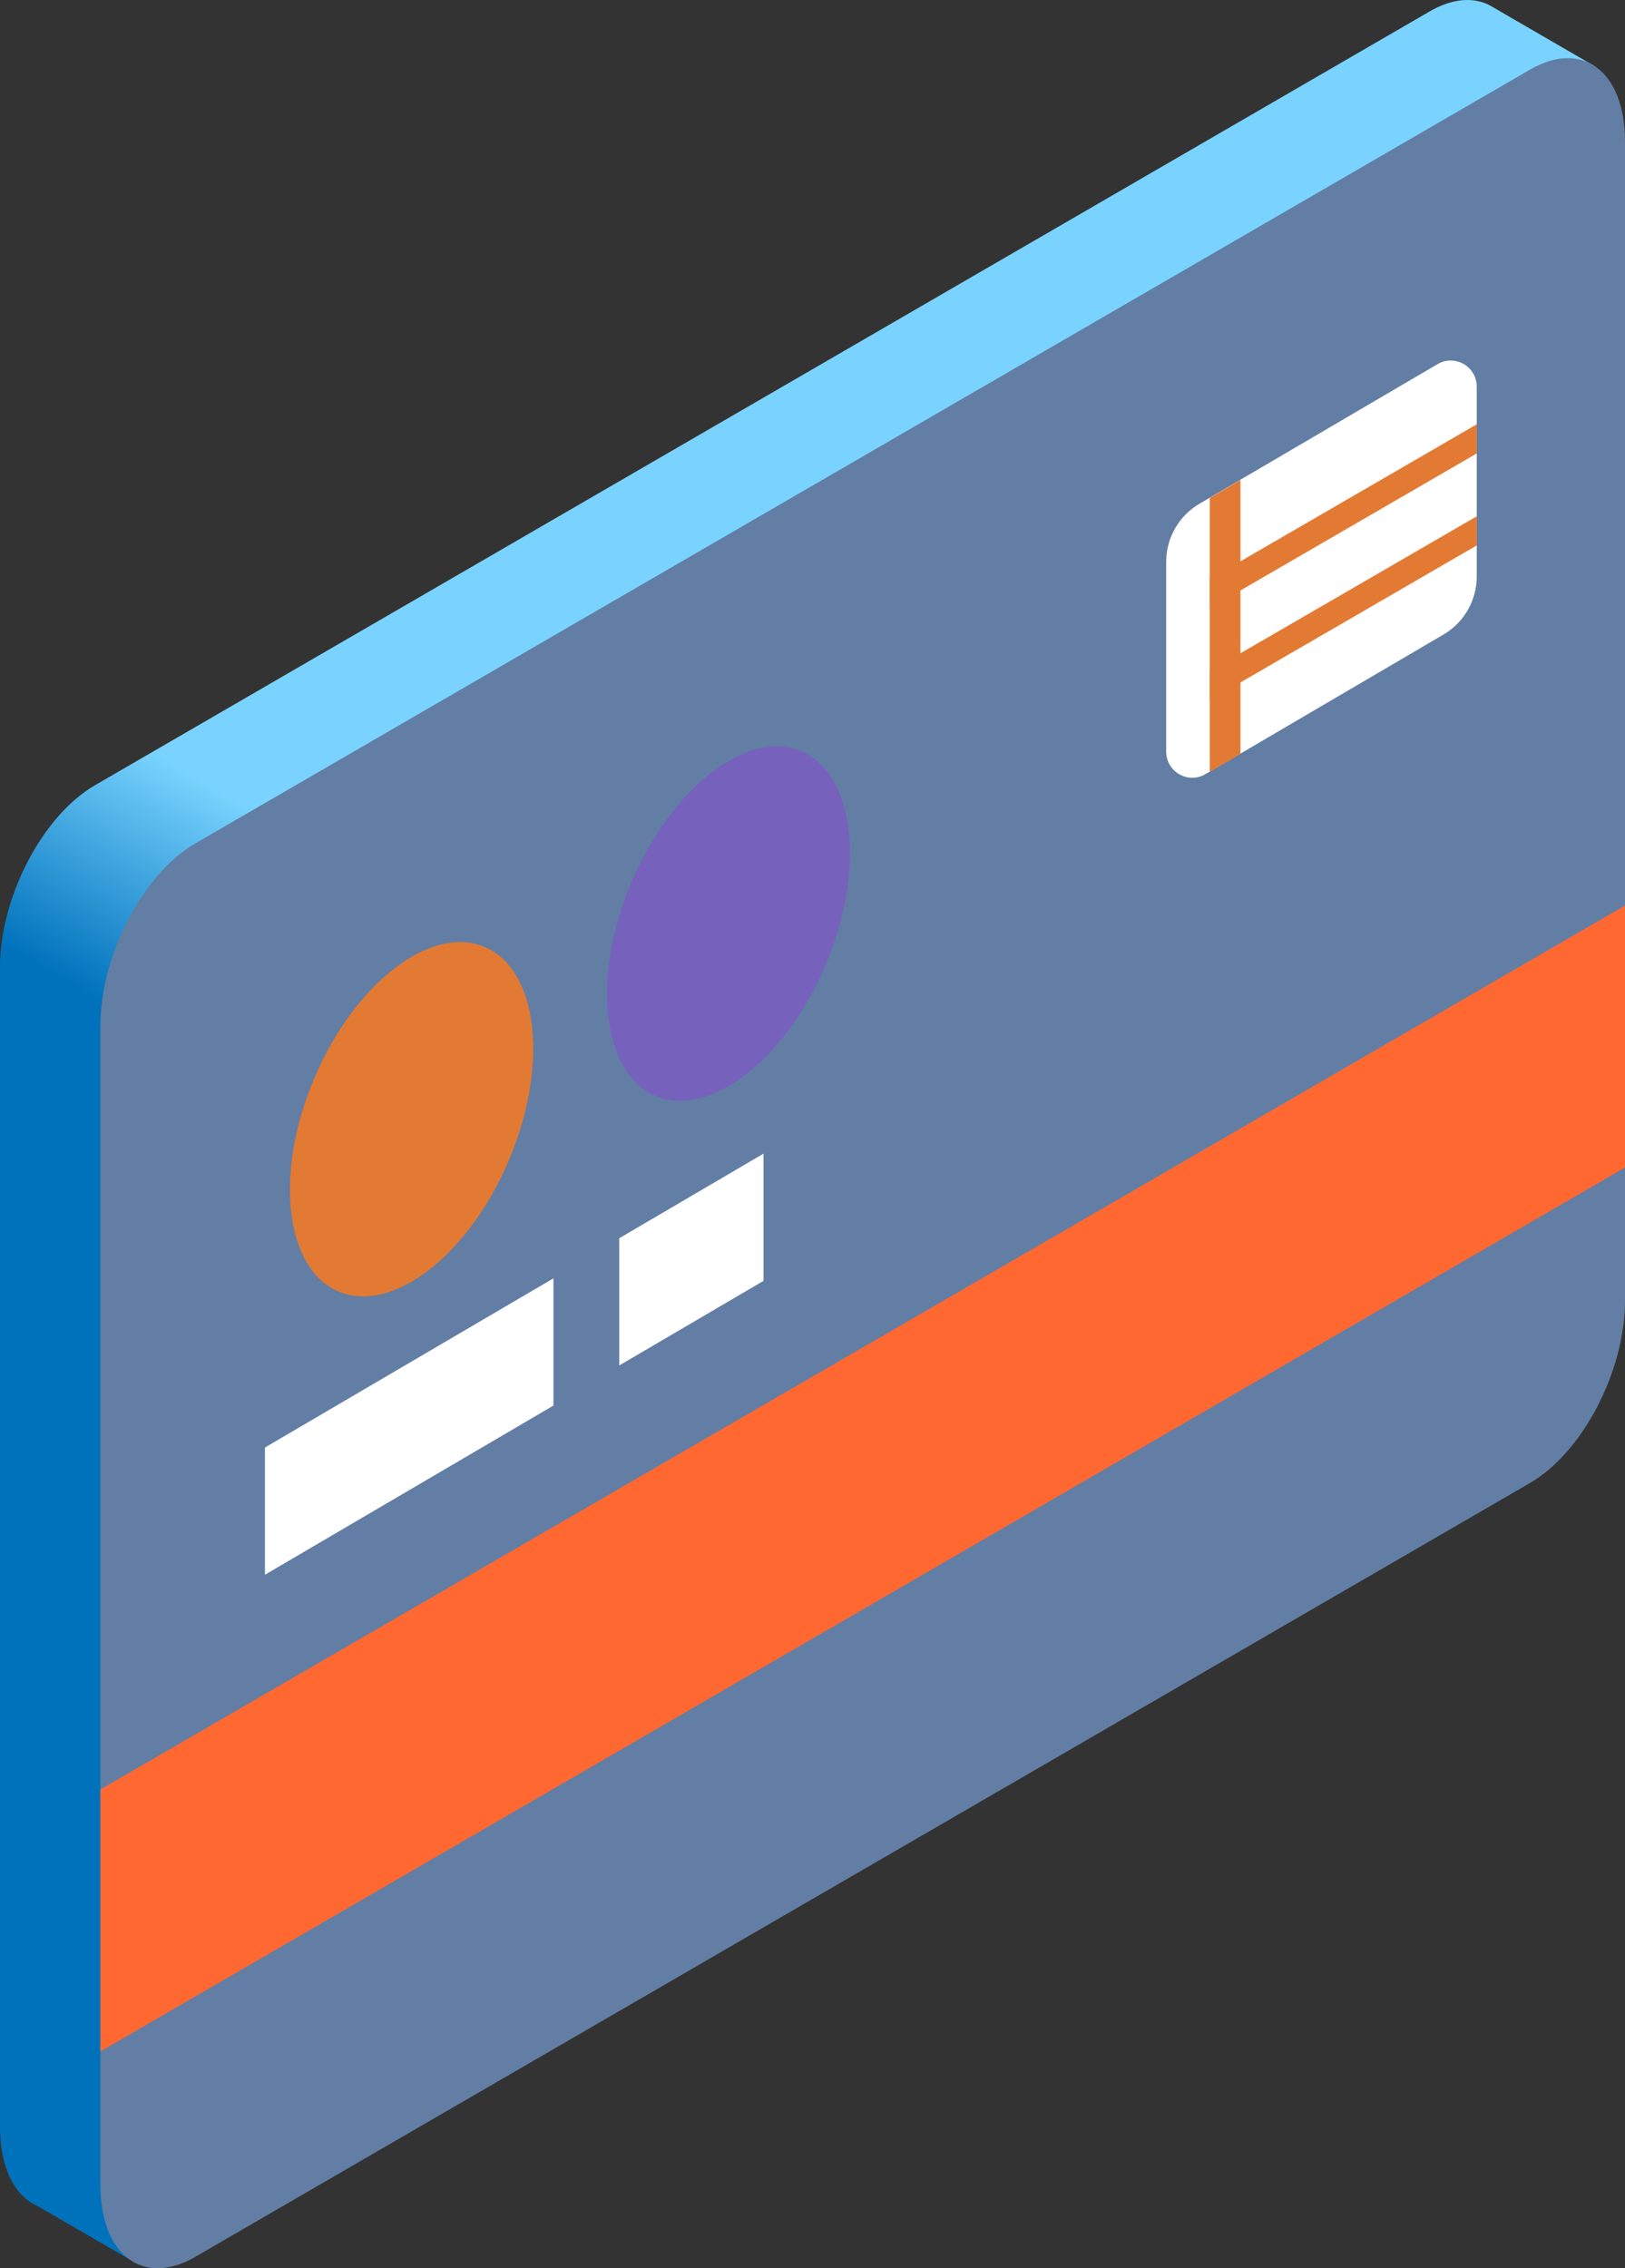
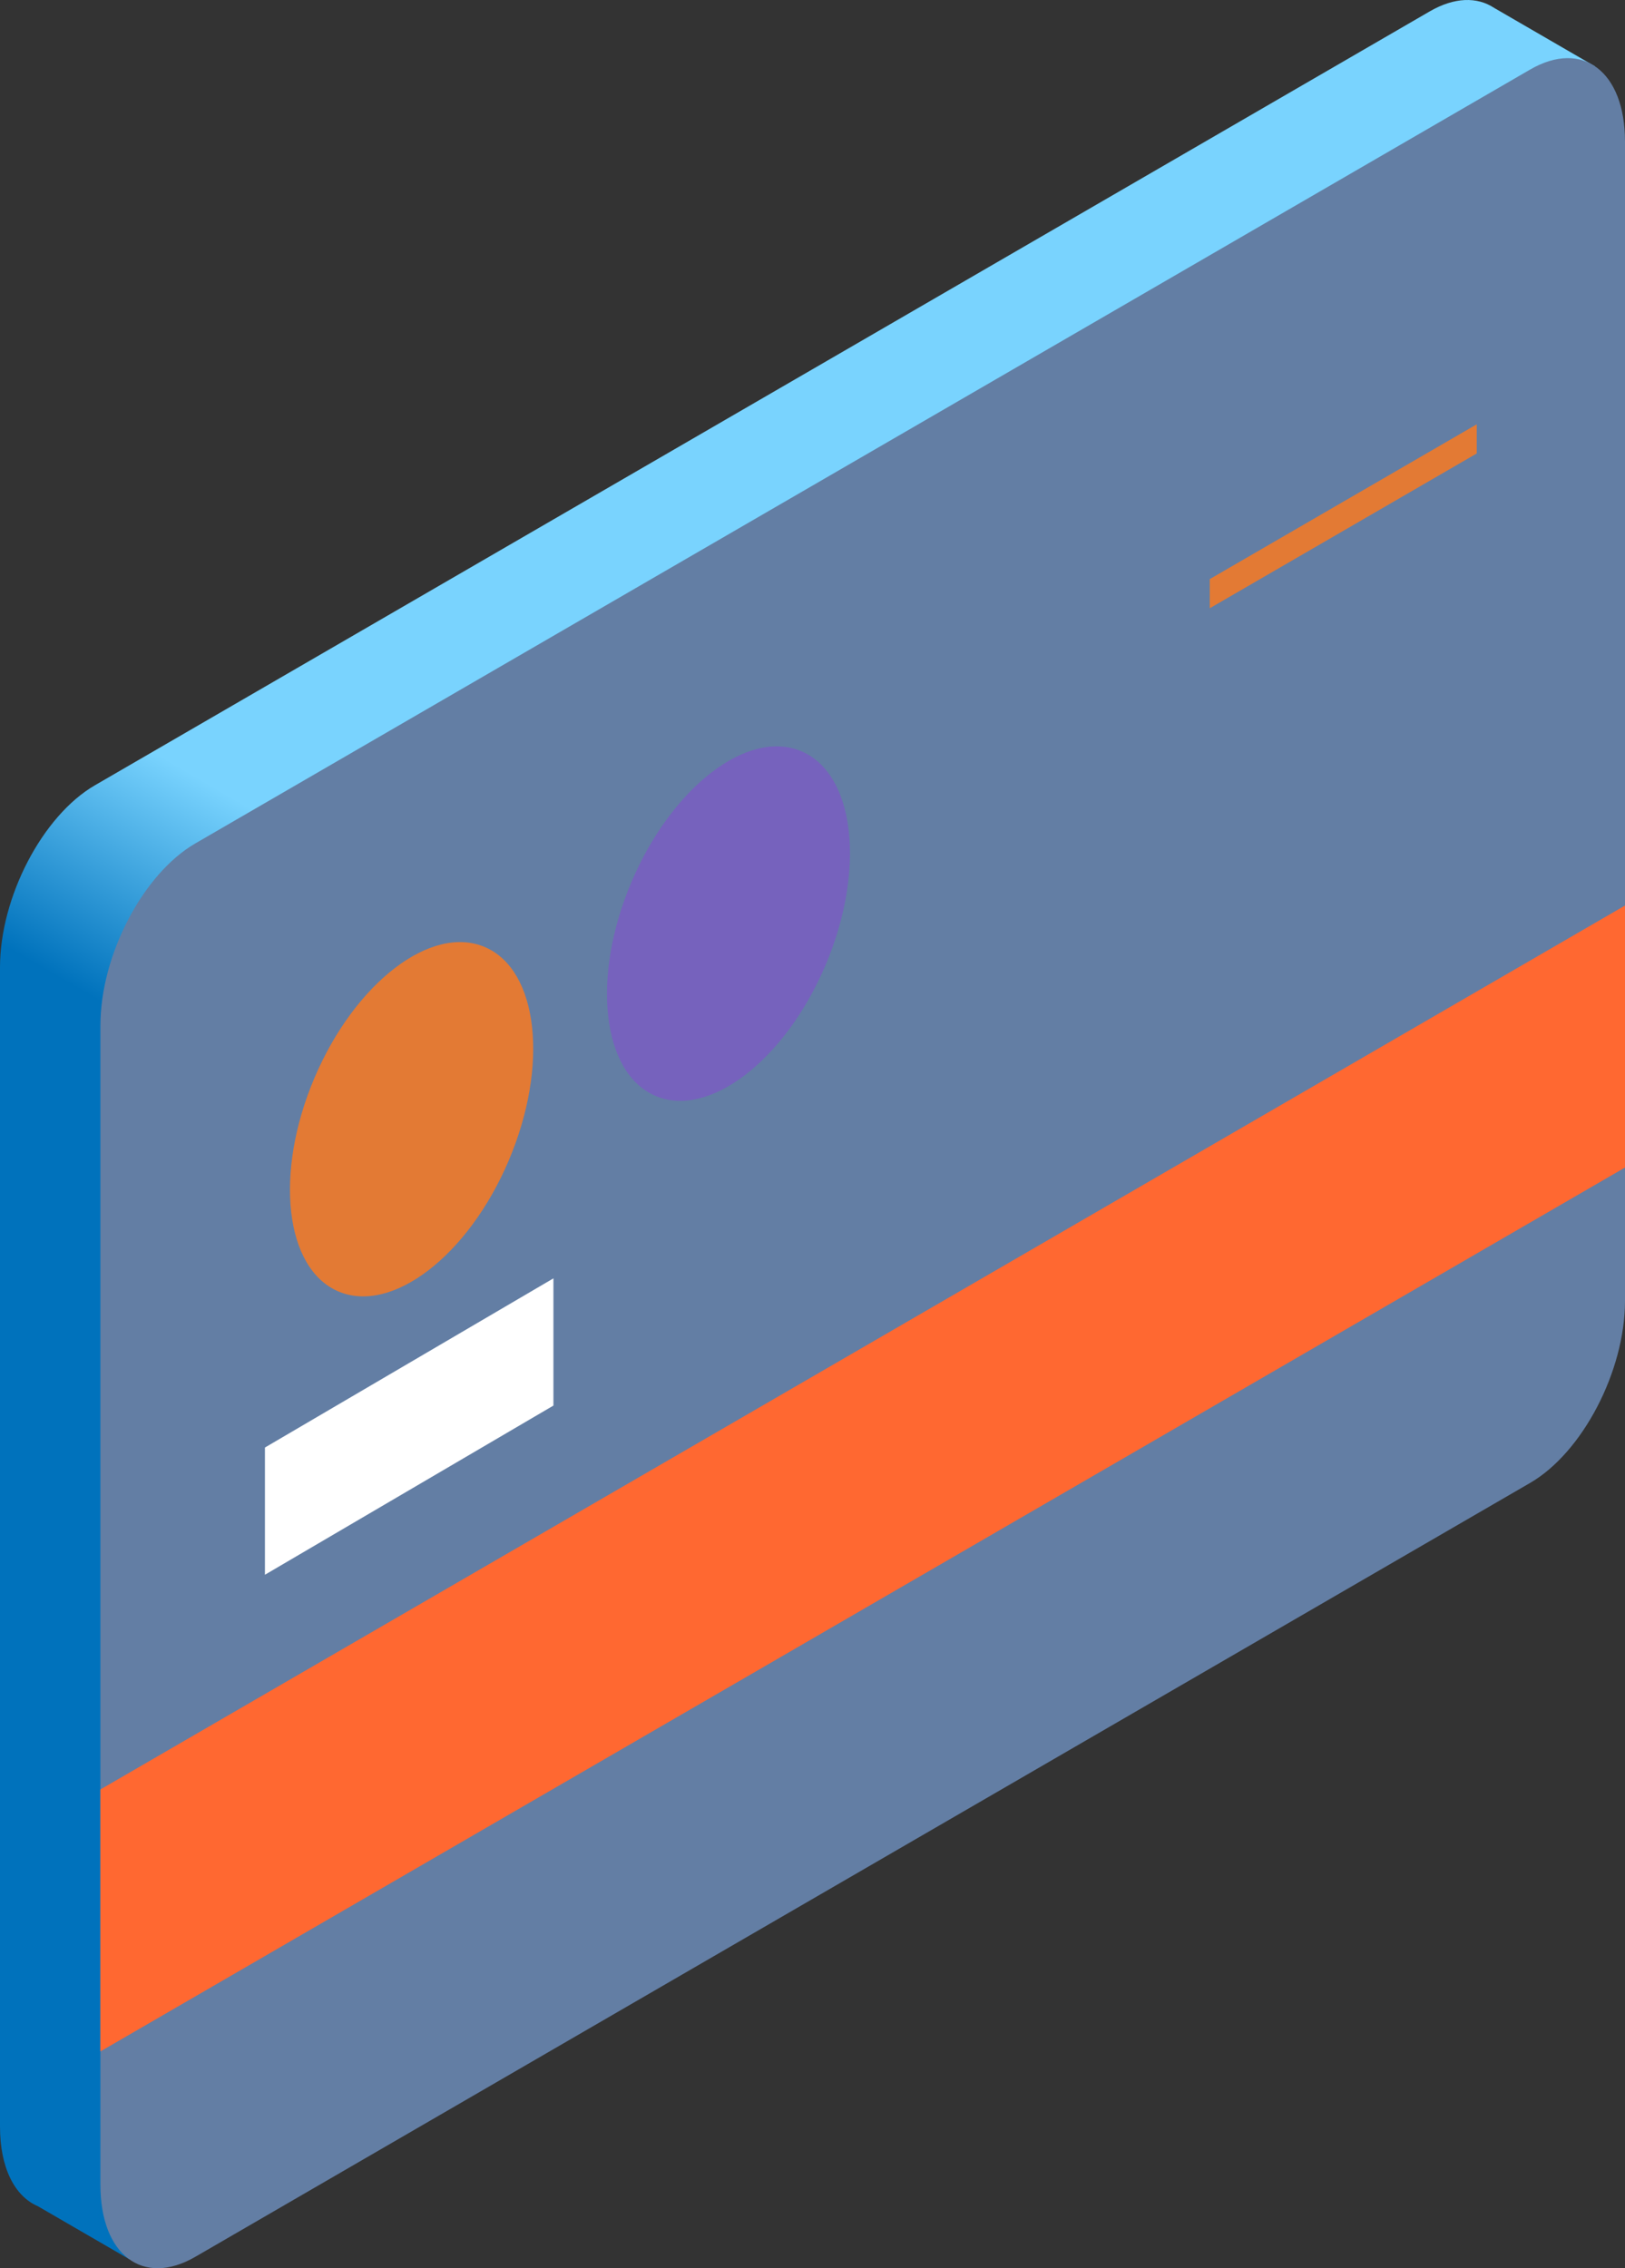
<svg xmlns="http://www.w3.org/2000/svg" width="86" height="120" viewBox="0 0 86 120" fill="none">
  <rect x="0" y="0" width="86" height="120" fill="#333333" stroke="none" />
  <path d="M84.418 3.514L79.07 0.415C78.175 -0.174 76.979 -0.158 75.663 0.604L5.023 41.545C2.249 43.153 0 47.466 0 51.178V112.507C0 114.701 0.785 116.193 1.999 116.716L6.836 119.519L84.418 3.514Z" fill="url(#paint0_linear)" />
  <path d="M80.977 78.454L10.337 119.395C7.563 121.003 5.314 119.296 5.314 115.583V54.255C5.314 50.542 7.563 46.229 10.337 44.621L80.977 3.681C83.751 2.073 86 3.78 86 7.492V68.821C86 72.534 83.751 76.847 80.977 78.454Z" fill="#637EA4" />
  <path d="M5.314 108.53L86 61.768V47.907L5.314 94.67V108.53Z" fill="#FF6831" />
  <path d="M29.289 74.361L14.021 83.311V76.581L29.289 67.631V74.361Z" fill="white" />
-   <path d="M40.406 67.764L32.772 72.239V65.509L40.406 61.034V67.764Z" fill="white" />
-   <path d="M76.397 33.568L63.792 40.957C62.873 41.496 61.718 40.831 61.718 39.762V29.726C61.718 28.461 62.387 27.291 63.476 26.653L76.081 19.264C77 18.725 78.154 19.39 78.154 20.459V30.495C78.154 31.76 77.485 32.93 76.397 33.568Z" fill="white" />
  <path d="M43.69 51.059C45.826 46.026 45.258 40.963 42.422 39.749C39.585 38.536 35.554 41.633 33.417 46.666C31.281 51.699 31.849 56.762 34.685 57.976C37.522 59.189 41.553 56.092 43.69 51.059Z" fill="#7662BD" />
  <path d="M26.92 61.405C29.061 56.373 28.496 51.313 25.659 50.103C22.821 48.892 18.785 51.989 16.644 57.02C14.504 62.051 15.069 67.111 17.906 68.322C20.744 69.533 24.78 66.436 26.92 61.405Z" fill="#E37A34" />
-   <path d="M64.025 26.343V40.833L65.648 39.881V25.392L64.025 26.343Z" fill="#E37A34" />
  <path d="M64.025 30.637L78.154 22.448V23.99L64.025 32.179V30.637Z" fill="#E37A34" />
-   <path d="M64.025 35.502L78.154 27.314V28.856L64.025 37.045V35.502Z" fill="#E37A34" />
  <defs>
    <linearGradient id="paint0_linear" x1="21.259" y1="62.237" x2="27.704" y2="51.116" gradientUnits="userSpaceOnUse">
      <stop stop-color="#0072BC" />
      <stop offset="1" stop-color="#79D3FE" />
    </linearGradient>
  </defs>
</svg>